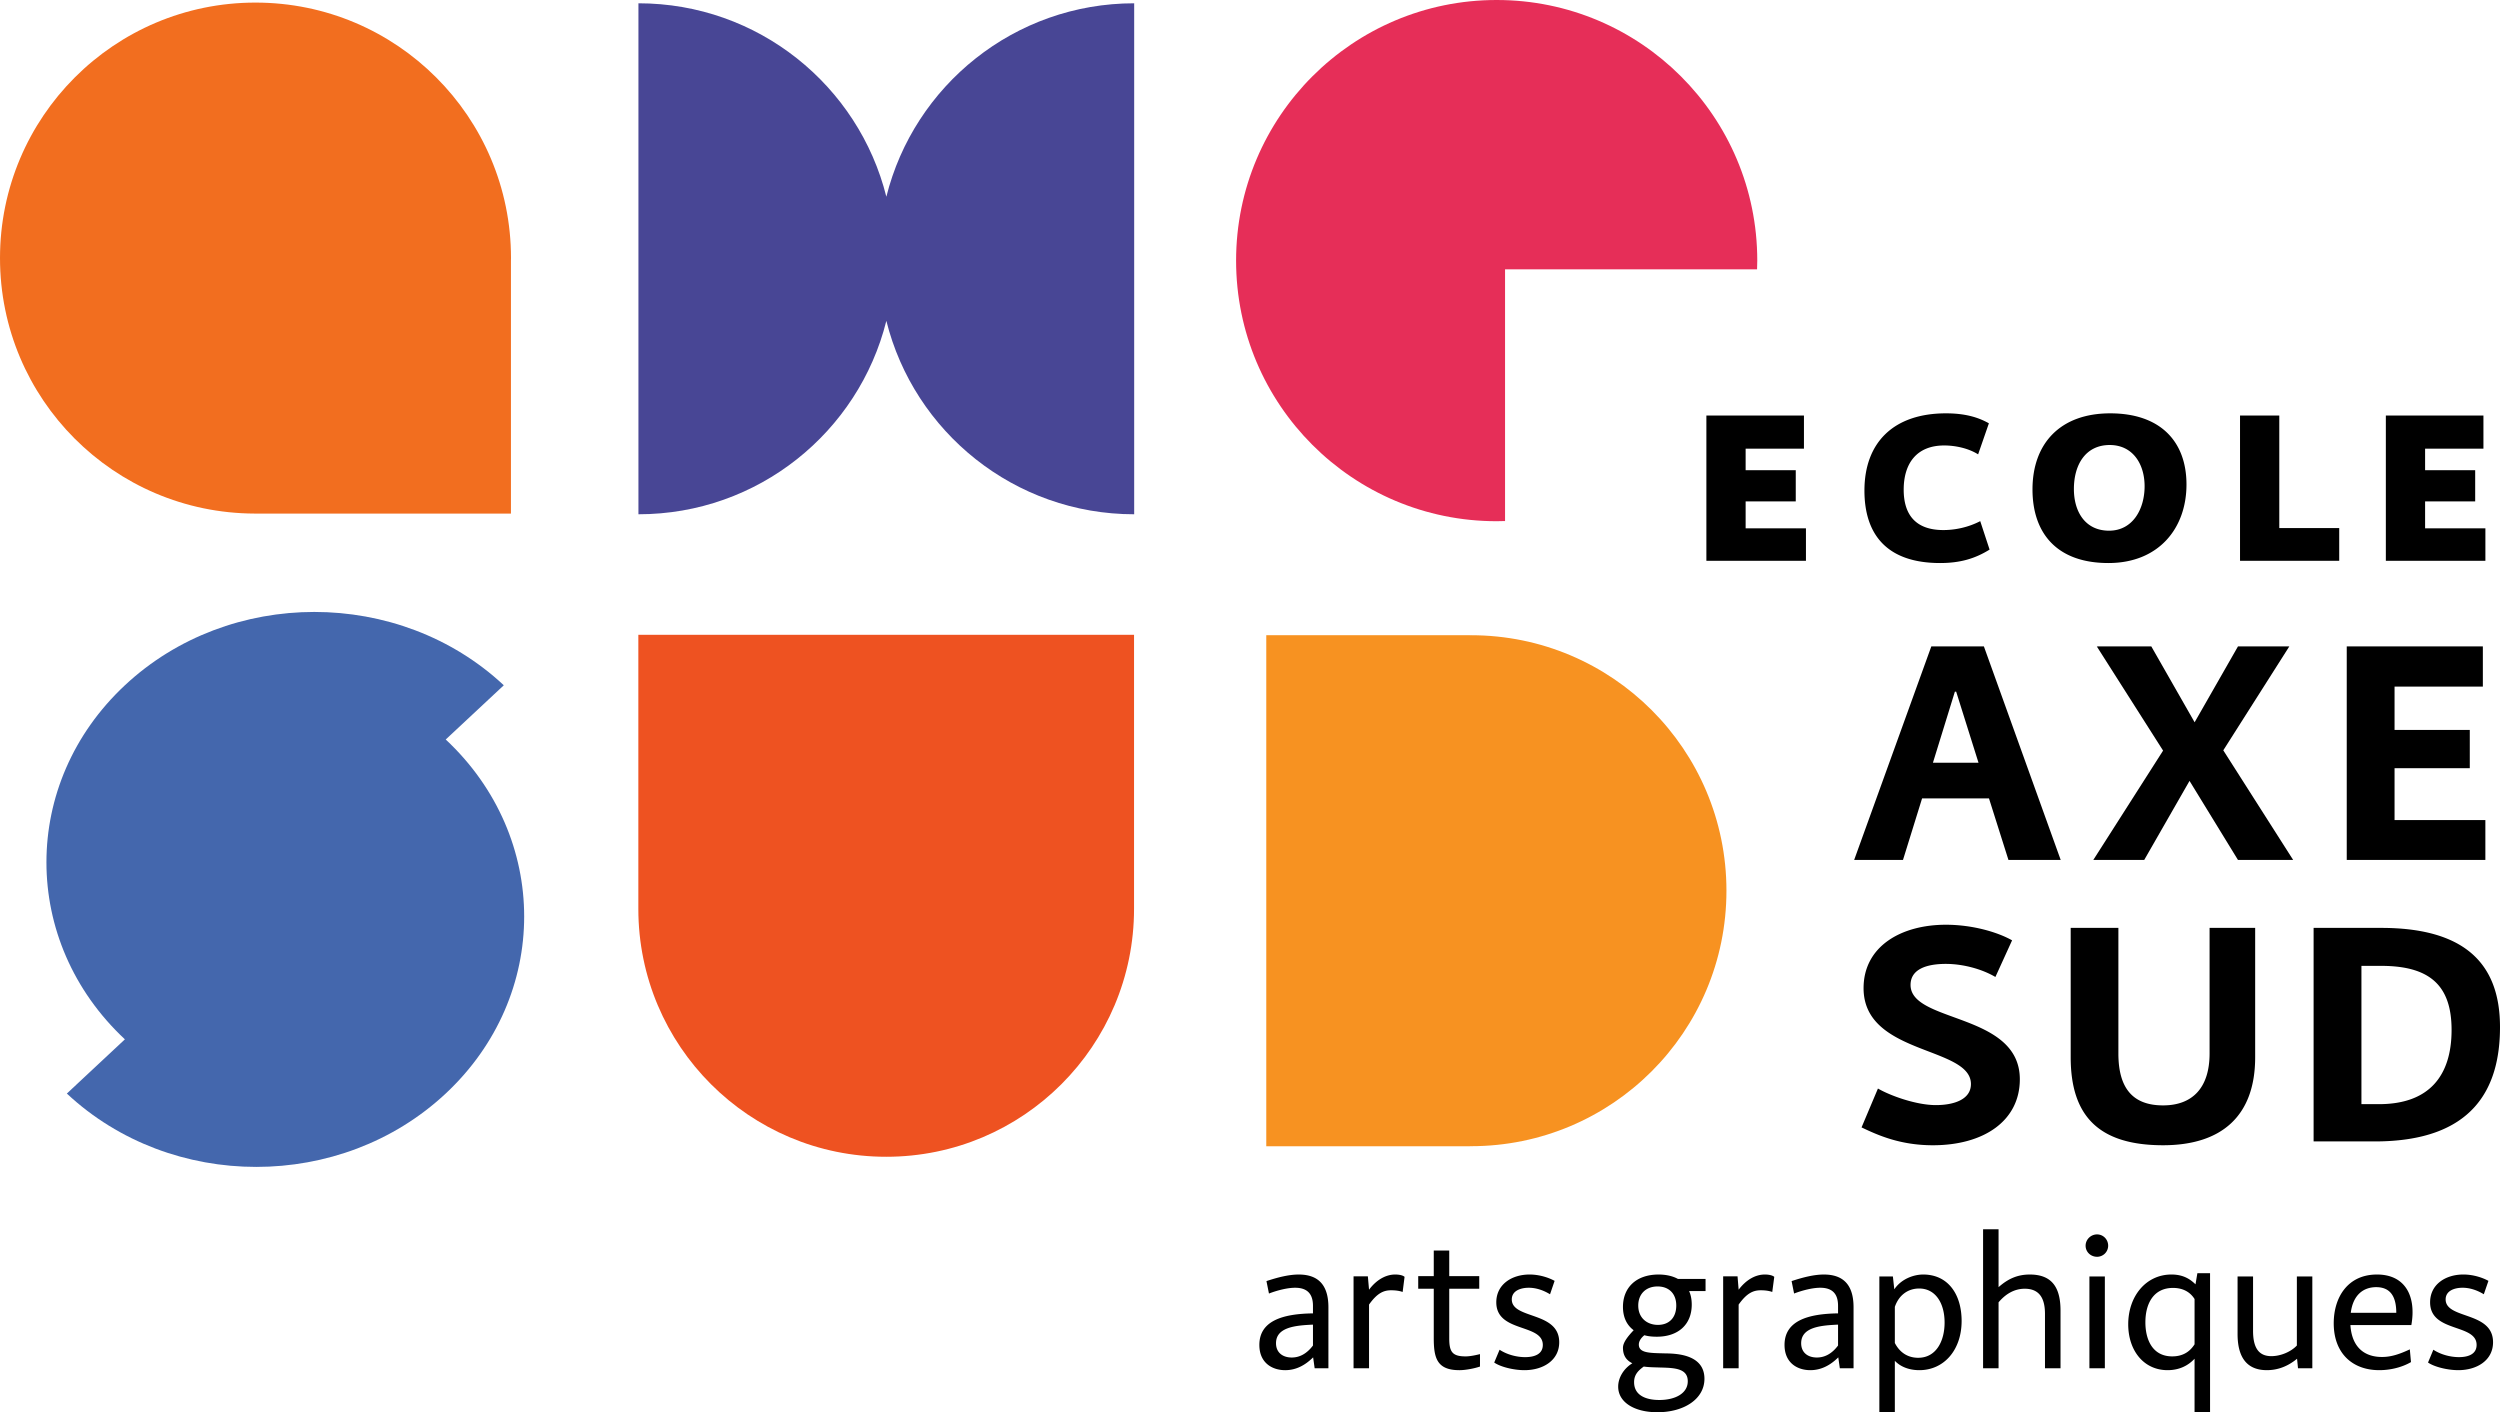
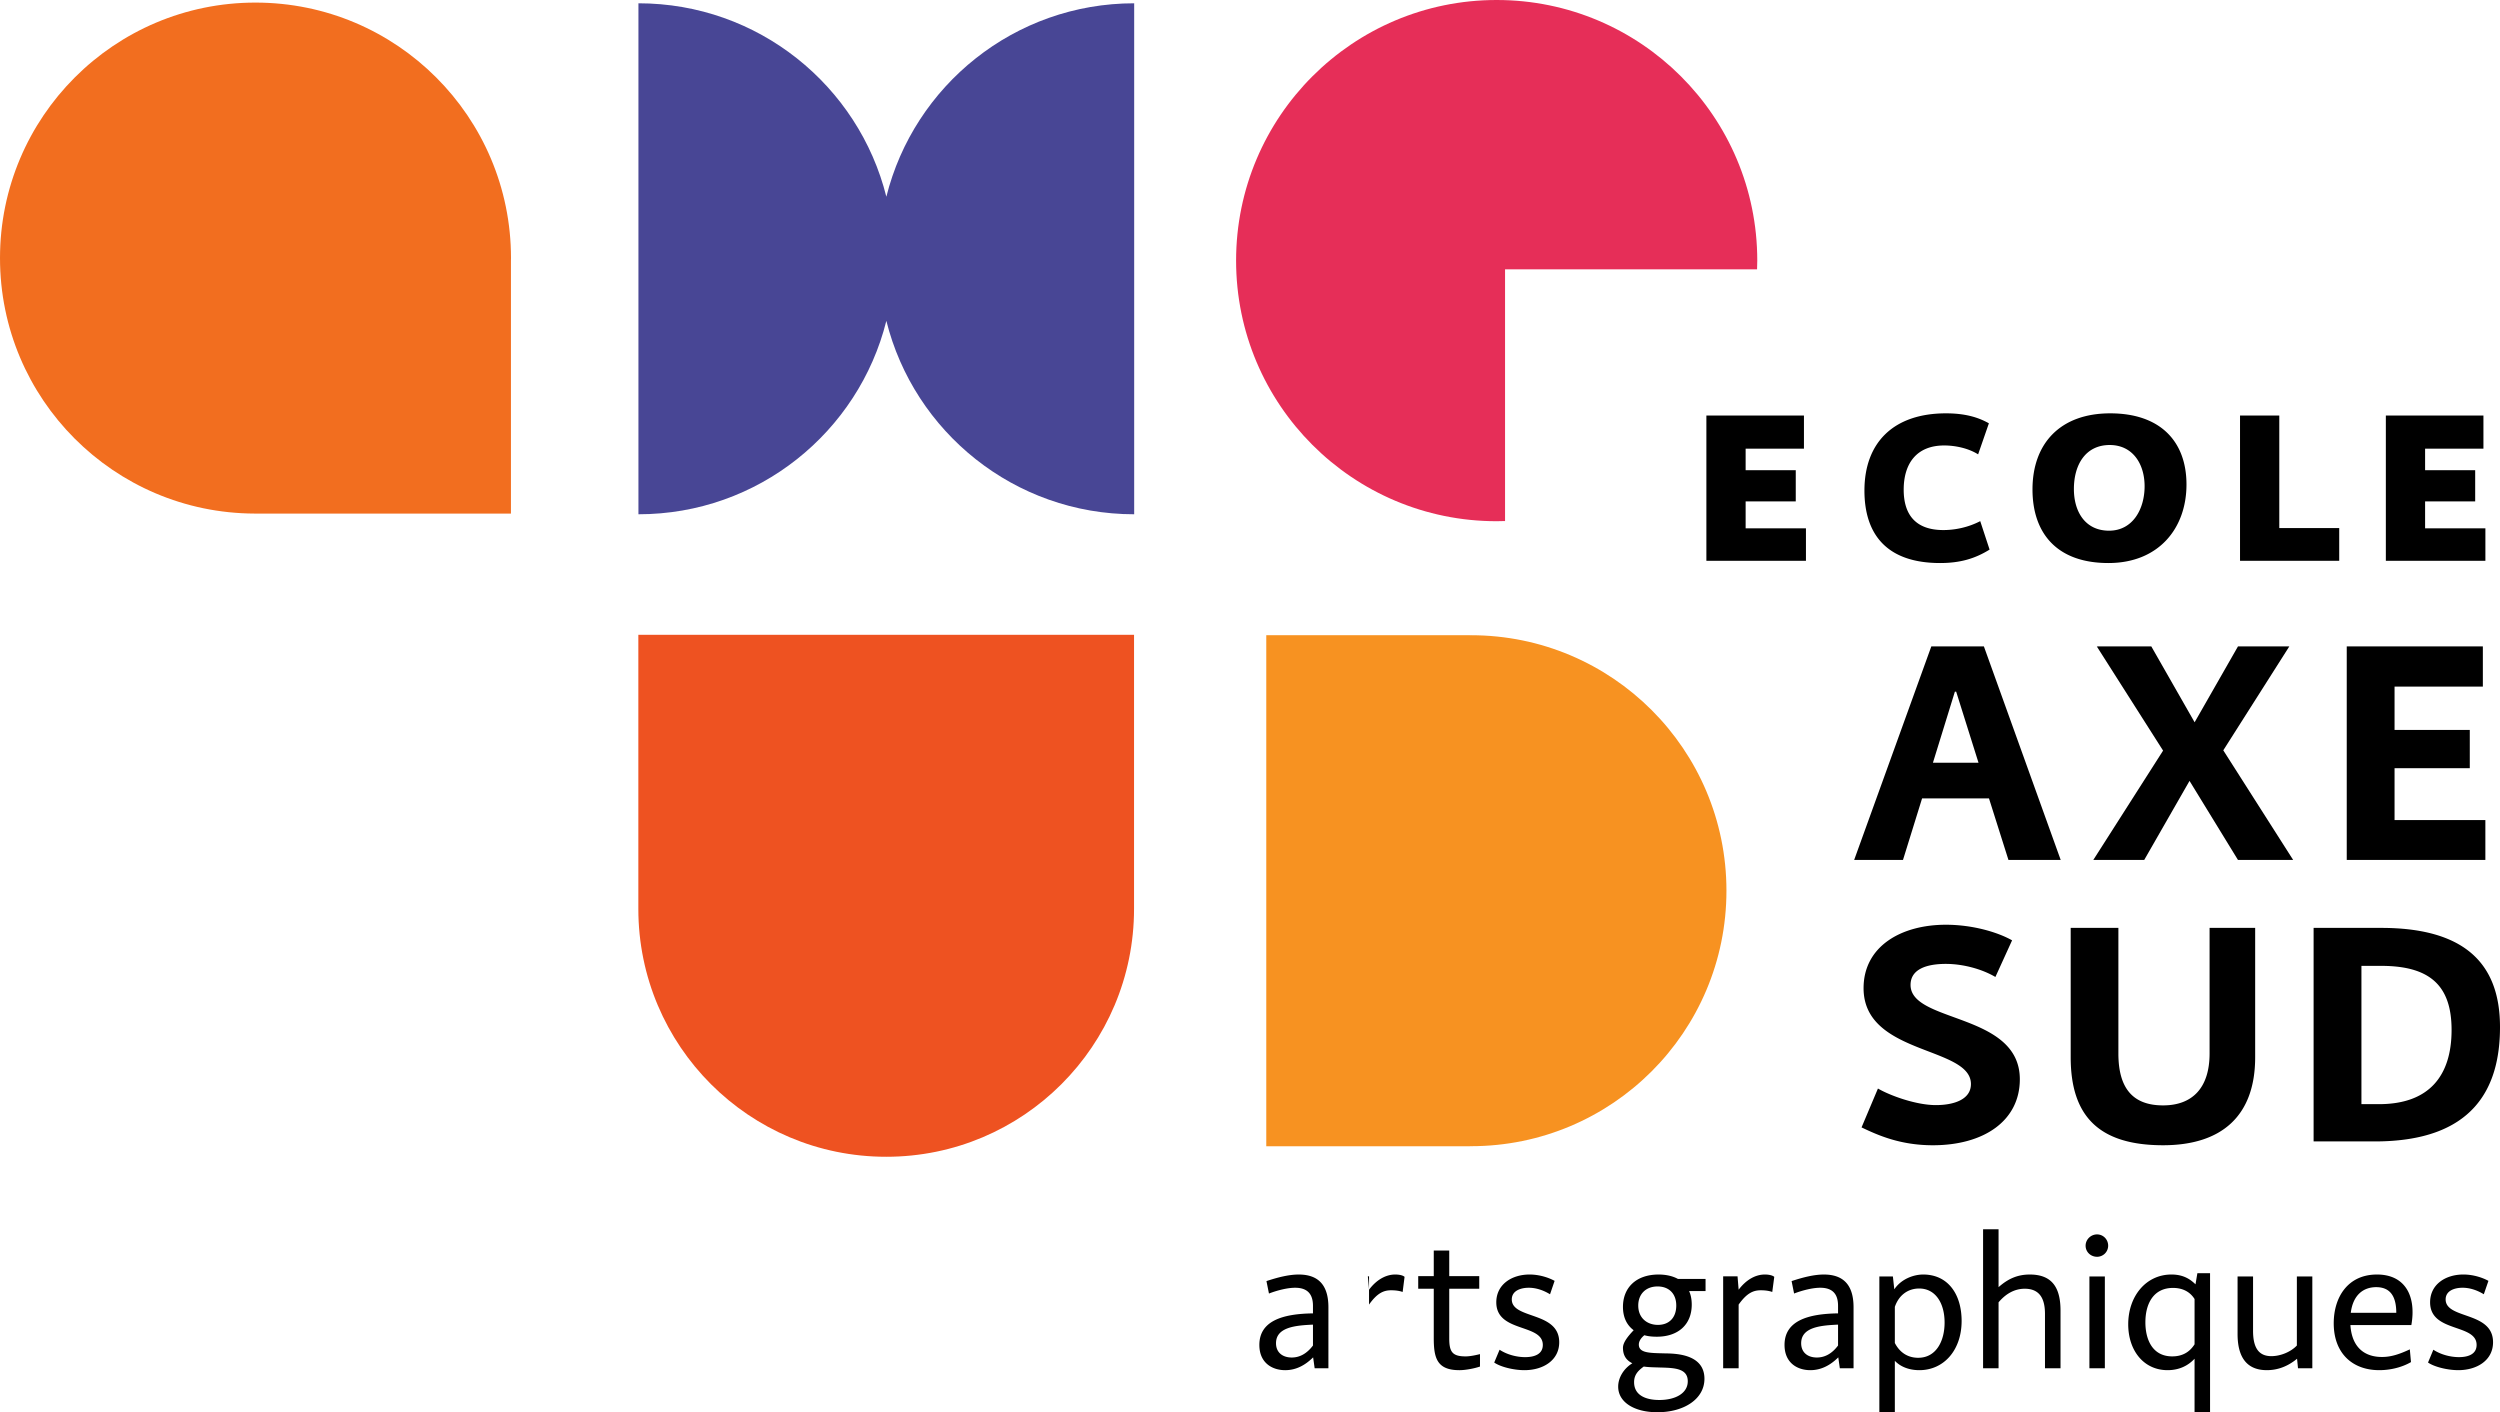
<svg xmlns="http://www.w3.org/2000/svg" viewBox="0 0 600 338.939">
  <path d="M361.213 64.643h60.48c.024-.7.052-1.396.052-2.097 0-34.54-28.002-62.546-62.55-62.546-34.535 0-62.532 28.007-62.532 62.546 0 34.548 27.997 62.546 62.532 62.546.687 0 1.35-.024 2.018-.043V64.643z" fill="#e62e58" />
  <path d="M122.627 62.504c0-.179.014-.372.014-.56 0-33.866-27.456-61.323-61.323-61.323C27.447.621 0 28.078 0 61.944c0 33.815 27.367 61.229 61.154 61.314v.004h61.473V62.504z" fill="#f26e1f" />
  <path d="M353.03 152.454c-.076 0-.175.005-.255.005v-.005h-48.869v122.65h48.87v-.018h.253c33.867 0 61.318-27.452 61.318-61.318s-27.451-61.314-61.318-61.314" fill="#f79221" />
  <path d="M153.225 123.426c28.736 0 52.848-19.757 59.498-46.423 6.641 26.666 30.753 46.423 59.48 46.423V.79c-28.727 0-52.839 19.757-59.48 46.428C206.073 20.548 181.961.79 153.225.79v122.636z" fill="#484695" />
  <path d="M272.17 217.99v-65.644H153.202v65.781c0 32.86 26.628 59.498 59.488 59.498 32.856 0 59.48-26.638 59.48-59.498v-.136z" fill="#ee5221" />
-   <path d="M106.975 177.479l13.935-13.014c-25.109-23.463-65.828-23.463-90.933 0-25.11 23.464-25.11 61.507-.005 84.975l-13.93 13.013c25.105 23.473 65.82 23.473 90.92 0 25.113-23.459 25.123-61.492.013-84.974" fill="#4467ad" />
-   <path d="M311.699 305.886c-2.333 0-4.948.65-7.75 1.576l.601 2.987c1.92-.744 4.416-1.388 6.283-1.388 3.58 0 4.28 2.253 4.28 4.36v1.792c-7.346.09-12.867 1.83-12.867 7.572 0 4.27 3.028 6.057 6.208 6.057 2.76 0 4.947-1.34 6.697-3.076l.367 2.615h3.301V313.75c0-4.416-1.646-7.864-7.12-7.864zm3.414 17.04c-1.52 2.017-3.264 2.878-5.098 2.878-2.116 0-3.772-1.143-3.772-3.428 0-3.914 4.82-4.275 8.87-4.464v5.014zm13.456-13.395l-.283-3.217h-3.433v22.067h3.716V313.1c1.975-2.79 3.531-3.433 5.314-3.433 1.016 0 1.975.122 2.751.409l.461-3.626c-.31-.316-1.138-.565-2.248-.565-2.14 0-4.412 1.157-6.278 3.645zm19.25 11.692v-11.927h7.2v-3.029h-7.2v-6.146h-3.716v6.146h-3.73v3.03h3.73v11.79c0 4.717.677 7.755 6.151 7.755 1.6 0 3.763-.46 4.943-.87v-2.982c-.545.132-2.196.546-3.438.546-3.17 0-3.94-1.049-3.94-4.313zm15.011-9.36c0-2.074 2.107-2.802 4.083-2.802 1.608 0 3.362.507 5.093 1.566l1.1-3.217c-1.246-.691-3.48-1.524-6.01-1.524-4.308 0-7.986 2.399-7.986 6.674 0 7.337 11.165 5.041 11.165 10.224 0 2.206-1.975 2.93-4.237 2.93-2.013 0-4.35-.592-6.138-1.778l-1.288 3.076c1.51 1.049 4.674 1.83 7.247 1.83 4.539 0 8.353-2.39 8.353-6.698 0-7.482-11.382-5.46-11.382-10.28zm35.25-5.977c-5.442 0-8.57 3.175-8.57 7.76 0 2.573.965 4.412 2.568 5.606-1.288 1.37-2.567 2.893-2.567 4.21 0 1.937.865 3.033 2.247 3.725-2.026 1.246-3.395 3.405-3.395 5.606 0 3.762 3.899 6.146 9.406 6.146 6.33 0 11.297-3.127 11.297-8.032 0-5.917-6.843-6.058-9.468-6.096-3.672-.094-6.278-.056-6.278-2.12 0-.824.545-1.604 1.326-2.24.922.269 1.924.358 2.987.358 5.145 0 8.385-2.93 8.385-7.708 0-1.237-.216-2.333-.635-3.25h3.95v-2.902h-6.612c-1.232-.682-2.84-1.063-4.642-1.063zm-3.575 22.086c1.2.183 2.568.183 3.857.23 3.499.09 6.702.179 6.702 3.307 0 2.892-2.977 4.49-6.83 4.49-3.22 0-6.052-1.104-6.052-4.274 0-1.693.856-2.7 2.323-3.753zm3.4-9.999c-2.614 0-4.726-1.665-4.726-4.637 0-2.765 1.834-4.586 4.633-4.586 2.708 0 4.49 1.698 4.49 4.586 0 2.925-1.734 4.637-4.397 4.637zm19.368-8.442l-.264-3.217h-3.452v22.067h3.716V313.1c1.98-2.79 3.537-3.433 5.324-3.433 1.015 0 1.975.122 2.746.409l.48-3.626c-.334-.316-1.162-.565-2.253-.565-2.173 0-4.411 1.157-6.297 3.645zm20.472-3.645c-2.342 0-4.947.65-7.764 1.576l.601 2.987c1.92-.744 4.412-1.388 6.284-1.388 3.588 0 4.266 2.253 4.266 4.36v1.792c-7.328.09-12.845 1.83-12.845 7.572 0 4.27 3.02 6.057 6.2 6.057 2.755 0 4.956-1.34 6.7-3.076l.368 2.615h3.297V313.75c0-4.416-1.646-7.864-7.107-7.864zm3.387 17.04c-1.5 2.017-3.246 2.878-5.094 2.878-2.112 0-3.758-1.143-3.758-3.428 0-3.914 4.816-4.275 8.852-4.464v5.014zm20.43-17.04c-2.352 0-5.273 1.11-6.895 3.5h-.043l-.33-3.03h-3.249v32.536h3.716v-12.298c1.382 1.467 3.485 2.248 5.87 2.248 5.977 0 10.158-4.905 10.158-11.8 0-6.415-3.264-11.156-9.228-11.156zm-1.195 19.984c-2.07 0-4.224-.88-5.606-3.551v-8.673c1.006-2.925 3.25-4.402 5.836-4.402 3.941 0 6.105 3.537 6.105 8.165 0 4.458-2.018 8.46-6.335 8.46zm26.812-19.984c-2.799 0-5.098.88-7.525 3.034v-13.893h-3.715v33.354h3.715V312.56c1.697-2.018 3.805-3.264 6.283-3.264 3.847 0 4.858 2.751 4.858 6.053v13.032h3.73v-13.804c0-5.009-1.618-8.69-7.346-8.69zm16.113-9.628c-1.505 0-2.747 1.237-2.747 2.71 0 1.514 1.242 2.661 2.747 2.661a2.663 2.663 0 0 0 2.667-2.662c0-1.472-1.153-2.709-2.667-2.709zm-1.834 32.122h3.706v-22.024h-3.706v22.024zm25.462-20.138c-1.19-1.161-2.846-2.356-5.771-2.356-6.11 0-10.375 5.206-10.375 11.946 0 6.288 3.706 11.01 9.448 11.01 2.761 0 4.915-1.063 6.472-2.742v12.792h3.72v-33.316h-3.043l-.451 2.666zm-.226 14.396c-1.143 1.802-2.845 2.897-5.361 2.897-4.685 0-6.44-3.94-6.44-8.178 0-4.534 1.986-8.254 6.623-8.254 2.798 0 4.36 1.345 5.178 2.667v10.868zm24.555.287c-1.477 1.562-3.951 2.554-6.12 2.554-3.108 0-4.396-2.107-4.396-6.086v-13.037h-3.716v13.808c0 5.014 1.787 8.677 7.026 8.677 1.966 0 4.548-.507 7.252-2.741l.226 2.28h3.438v-22.024h-3.71v16.569zm19.22-17.038c-6.978 0-10.374 5.427-10.374 11.715 0 7.116 4.416 11.24 10.934 11.24 2.375 0 5.22-.55 7.61-1.937l-.282-3.057c-2.436 1.142-4.445 1.829-6.693 1.829-3.903 0-7.2-2.032-7.567-7.661h14.626c1.21-6.749-1.33-12.13-8.253-12.13zm-6.282 9.185c.545-4.304 3.038-6.152 6.1-6.152 3.117 0 4.82 1.89 4.82 6.152h-10.92zm22.767-3.208c0-2.075 2.093-2.803 4.068-2.803 1.613 0 3.363.507 5.093 1.566l1.11-3.217c-1.241-.691-3.49-1.524-6.015-1.524-4.312 0-7.986 2.399-7.986 6.674 0 7.337 11.16 5.041 11.16 10.224 0 2.206-1.98 2.93-4.223 2.93-2.022 0-4.364-.592-6.156-1.778l-1.28 3.076c1.51 1.049 4.694 1.83 7.248 1.83 4.548 0 8.358-2.39 8.358-6.698 0-7.482-11.377-5.46-11.377-10.28zm-123.44-156.72l-18.517 51.245h11.72l4.581-14.763h16.06l4.67 14.763h12.54l-18.432-51.245h-12.623zm.39 27.913L469.17 166h.31l5.362 17.058h-10.94zm39.326-27.913l15.91 25.006-16.747 26.238h12.219l10.873-18.972 11.626 18.972h13.244l-16.767-26.309 15.845-24.935h-12.322l-10.403 18.205-10.394-18.205H503.23zm93.257 41.679h-21.794v-12.459h18.055v-9.184h-18.055v-10.4h21.192v-9.636h-32.667v51.245h33.27v-9.566zM464.61 265.224c-4.75 0-11.015-2.29-13.903-3.979l-3.936 9.331c3.857 1.84 9.237 4.285 17.114 4.285 12.27 0 20.873-5.884 20.873-15.836 0-16.041-26.225-13.455-26.225-22.64 0-3.73 3.74-5.051 8.48-5.051 4.101 0 8.673 1.237 11.88 3.142l4.007-8.795c-3.363-1.91-9.378-3.744-15.887-3.744-10.765 0-19.757 5.202-19.757 15.224 0 16.127 25.768 13.879 25.768 23.017 0 3.701-4.087 5.046-8.414 5.046zm76.631-42.53H530.3v30.137c0 8.263-4.128 12.463-11.164 12.463-7.342 0-10.723-4.2-10.723-12.463v-30.137h-11.447v31.054c0 14.076 6.73 21.112 22.17 21.112 14.067 0 22.104-7.036 22.104-21.112v-31.054zM600 246.482c0-15.826-9.18-23.788-28.529-23.788h-16.206v51.249h14.682c23.704 0 30.053-12.774 30.053-27.461zm-33.255-14.674h4.726c11.542 0 16.908 4.576 16.908 15.37 0 11.085-5.437 17.82-17.439 17.82h-4.195v-33.19zM433.428 126.795h-14.476v-6.457h12.03v-7.492h-12.03v-5.16h13.996v-7.962h-23.416v34.873h23.896v-7.802zm32.197 8.333c4.802 0 8.376-1.049 11.875-3.227l-2.243-6.828c-2.911 1.514-6.095 2.14-8.847 2.14-6.814 0-9.523-3.857-9.523-9.693 0-6.241 3.061-10.61 9.73-10.61 2.545 0 5.729.62 8.132 2.135l2.586-7.45c-2.756-1.561-5.982-2.394-10.304-2.394-12.59 0-19.565 7.027-19.565 18.53 0 10.775 5.611 17.397 18.159 17.397zm40.399 0c12.02 0 18.732-8.286 18.732-18.854 0-10.253-6.194-17.072-18.309-17.072-11.993 0-18.647 7.233-18.647 18.266 0 10.37 5.718 17.66 18.224 17.66zm.306-28.326c5.52 0 8.376 4.53 8.376 9.895 0 5.517-2.855 10.667-8.536 10.667-5.729 0-8.433-4.576-8.433-9.99 0-5.935 2.864-10.572 8.593-10.572zm55.082 19.94H547.03V99.724h-9.425v34.873h23.807v-7.855zm35.084.053h-14.471v-6.457h12.021v-7.492h-12.021v-5.16h14.001v-7.962h-23.421v34.873h23.891v-7.802z" />
+   <path d="M311.699 305.886c-2.333 0-4.948.65-7.75 1.576l.601 2.987c1.92-.744 4.416-1.388 6.283-1.388 3.58 0 4.28 2.253 4.28 4.36v1.792c-7.346.09-12.867 1.83-12.867 7.572 0 4.27 3.028 6.057 6.208 6.057 2.76 0 4.947-1.34 6.697-3.076l.367 2.615h3.301V313.75c0-4.416-1.646-7.864-7.12-7.864zm3.414 17.04c-1.52 2.017-3.264 2.878-5.098 2.878-2.116 0-3.772-1.143-3.772-3.428 0-3.914 4.82-4.275 8.87-4.464v5.014zm13.456-13.395l-.283-3.217h-3.433h3.716V313.1c1.975-2.79 3.531-3.433 5.314-3.433 1.016 0 1.975.122 2.751.409l.461-3.626c-.31-.316-1.138-.565-2.248-.565-2.14 0-4.412 1.157-6.278 3.645zm19.25 11.692v-11.927h7.2v-3.029h-7.2v-6.146h-3.716v6.146h-3.73v3.03h3.73v11.79c0 4.717.677 7.755 6.151 7.755 1.6 0 3.763-.46 4.943-.87v-2.982c-.545.132-2.196.546-3.438.546-3.17 0-3.94-1.049-3.94-4.313zm15.011-9.36c0-2.074 2.107-2.802 4.083-2.802 1.608 0 3.362.507 5.093 1.566l1.1-3.217c-1.246-.691-3.48-1.524-6.01-1.524-4.308 0-7.986 2.399-7.986 6.674 0 7.337 11.165 5.041 11.165 10.224 0 2.206-1.975 2.93-4.237 2.93-2.013 0-4.35-.592-6.138-1.778l-1.288 3.076c1.51 1.049 4.674 1.83 7.247 1.83 4.539 0 8.353-2.39 8.353-6.698 0-7.482-11.382-5.46-11.382-10.28zm35.25-5.977c-5.442 0-8.57 3.175-8.57 7.76 0 2.573.965 4.412 2.568 5.606-1.288 1.37-2.567 2.893-2.567 4.21 0 1.937.865 3.033 2.247 3.725-2.026 1.246-3.395 3.405-3.395 5.606 0 3.762 3.899 6.146 9.406 6.146 6.33 0 11.297-3.127 11.297-8.032 0-5.917-6.843-6.058-9.468-6.096-3.672-.094-6.278-.056-6.278-2.12 0-.824.545-1.604 1.326-2.24.922.269 1.924.358 2.987.358 5.145 0 8.385-2.93 8.385-7.708 0-1.237-.216-2.333-.635-3.25h3.95v-2.902h-6.612c-1.232-.682-2.84-1.063-4.642-1.063zm-3.575 22.086c1.2.183 2.568.183 3.857.23 3.499.09 6.702.179 6.702 3.307 0 2.892-2.977 4.49-6.83 4.49-3.22 0-6.052-1.104-6.052-4.274 0-1.693.856-2.7 2.323-3.753zm3.4-9.999c-2.614 0-4.726-1.665-4.726-4.637 0-2.765 1.834-4.586 4.633-4.586 2.708 0 4.49 1.698 4.49 4.586 0 2.925-1.734 4.637-4.397 4.637zm19.368-8.442l-.264-3.217h-3.452v22.067h3.716V313.1c1.98-2.79 3.537-3.433 5.324-3.433 1.015 0 1.975.122 2.746.409l.48-3.626c-.334-.316-1.162-.565-2.253-.565-2.173 0-4.411 1.157-6.297 3.645zm20.472-3.645c-2.342 0-4.947.65-7.764 1.576l.601 2.987c1.92-.744 4.412-1.388 6.284-1.388 3.588 0 4.266 2.253 4.266 4.36v1.792c-7.328.09-12.845 1.83-12.845 7.572 0 4.27 3.02 6.057 6.2 6.057 2.755 0 4.956-1.34 6.7-3.076l.368 2.615h3.297V313.75c0-4.416-1.646-7.864-7.107-7.864zm3.387 17.04c-1.5 2.017-3.246 2.878-5.094 2.878-2.112 0-3.758-1.143-3.758-3.428 0-3.914 4.816-4.275 8.852-4.464v5.014zm20.43-17.04c-2.352 0-5.273 1.11-6.895 3.5h-.043l-.33-3.03h-3.249v32.536h3.716v-12.298c1.382 1.467 3.485 2.248 5.87 2.248 5.977 0 10.158-4.905 10.158-11.8 0-6.415-3.264-11.156-9.228-11.156zm-1.195 19.984c-2.07 0-4.224-.88-5.606-3.551v-8.673c1.006-2.925 3.25-4.402 5.836-4.402 3.941 0 6.105 3.537 6.105 8.165 0 4.458-2.018 8.46-6.335 8.46zm26.812-19.984c-2.799 0-5.098.88-7.525 3.034v-13.893h-3.715v33.354h3.715V312.56c1.697-2.018 3.805-3.264 6.283-3.264 3.847 0 4.858 2.751 4.858 6.053v13.032h3.73v-13.804c0-5.009-1.618-8.69-7.346-8.69zm16.113-9.628c-1.505 0-2.747 1.237-2.747 2.71 0 1.514 1.242 2.661 2.747 2.661a2.663 2.663 0 0 0 2.667-2.662c0-1.472-1.153-2.709-2.667-2.709zm-1.834 32.122h3.706v-22.024h-3.706v22.024zm25.462-20.138c-1.19-1.161-2.846-2.356-5.771-2.356-6.11 0-10.375 5.206-10.375 11.946 0 6.288 3.706 11.01 9.448 11.01 2.761 0 4.915-1.063 6.472-2.742v12.792h3.72v-33.316h-3.043l-.451 2.666zm-.226 14.396c-1.143 1.802-2.845 2.897-5.361 2.897-4.685 0-6.44-3.94-6.44-8.178 0-4.534 1.986-8.254 6.623-8.254 2.798 0 4.36 1.345 5.178 2.667v10.868zm24.555.287c-1.477 1.562-3.951 2.554-6.12 2.554-3.108 0-4.396-2.107-4.396-6.086v-13.037h-3.716v13.808c0 5.014 1.787 8.677 7.026 8.677 1.966 0 4.548-.507 7.252-2.741l.226 2.28h3.438v-22.024h-3.71v16.569zm19.22-17.038c-6.978 0-10.374 5.427-10.374 11.715 0 7.116 4.416 11.24 10.934 11.24 2.375 0 5.22-.55 7.61-1.937l-.282-3.057c-2.436 1.142-4.445 1.829-6.693 1.829-3.903 0-7.2-2.032-7.567-7.661h14.626c1.21-6.749-1.33-12.13-8.253-12.13zm-6.282 9.185c.545-4.304 3.038-6.152 6.1-6.152 3.117 0 4.82 1.89 4.82 6.152h-10.92zm22.767-3.208c0-2.075 2.093-2.803 4.068-2.803 1.613 0 3.363.507 5.093 1.566l1.11-3.217c-1.241-.691-3.49-1.524-6.015-1.524-4.312 0-7.986 2.399-7.986 6.674 0 7.337 11.16 5.041 11.16 10.224 0 2.206-1.98 2.93-4.223 2.93-2.022 0-4.364-.592-6.156-1.778l-1.28 3.076c1.51 1.049 4.694 1.83 7.248 1.83 4.548 0 8.358-2.39 8.358-6.698 0-7.482-11.377-5.46-11.377-10.28zm-123.44-156.72l-18.517 51.245h11.72l4.581-14.763h16.06l4.67 14.763h12.54l-18.432-51.245h-12.623zm.39 27.913L469.17 166h.31l5.362 17.058h-10.94zm39.326-27.913l15.91 25.006-16.747 26.238h12.219l10.873-18.972 11.626 18.972h13.244l-16.767-26.309 15.845-24.935h-12.322l-10.403 18.205-10.394-18.205H503.23zm93.257 41.679h-21.794v-12.459h18.055v-9.184h-18.055v-10.4h21.192v-9.636h-32.667v51.245h33.27v-9.566zM464.61 265.224c-4.75 0-11.015-2.29-13.903-3.979l-3.936 9.331c3.857 1.84 9.237 4.285 17.114 4.285 12.27 0 20.873-5.884 20.873-15.836 0-16.041-26.225-13.455-26.225-22.64 0-3.73 3.74-5.051 8.48-5.051 4.101 0 8.673 1.237 11.88 3.142l4.007-8.795c-3.363-1.91-9.378-3.744-15.887-3.744-10.765 0-19.757 5.202-19.757 15.224 0 16.127 25.768 13.879 25.768 23.017 0 3.701-4.087 5.046-8.414 5.046zm76.631-42.53H530.3v30.137c0 8.263-4.128 12.463-11.164 12.463-7.342 0-10.723-4.2-10.723-12.463v-30.137h-11.447v31.054c0 14.076 6.73 21.112 22.17 21.112 14.067 0 22.104-7.036 22.104-21.112v-31.054zM600 246.482c0-15.826-9.18-23.788-28.529-23.788h-16.206v51.249h14.682c23.704 0 30.053-12.774 30.053-27.461zm-33.255-14.674h4.726c11.542 0 16.908 4.576 16.908 15.37 0 11.085-5.437 17.82-17.439 17.82h-4.195v-33.19zM433.428 126.795h-14.476v-6.457h12.03v-7.492h-12.03v-5.16h13.996v-7.962h-23.416v34.873h23.896v-7.802zm32.197 8.333c4.802 0 8.376-1.049 11.875-3.227l-2.243-6.828c-2.911 1.514-6.095 2.14-8.847 2.14-6.814 0-9.523-3.857-9.523-9.693 0-6.241 3.061-10.61 9.73-10.61 2.545 0 5.729.62 8.132 2.135l2.586-7.45c-2.756-1.561-5.982-2.394-10.304-2.394-12.59 0-19.565 7.027-19.565 18.53 0 10.775 5.611 17.397 18.159 17.397zm40.399 0c12.02 0 18.732-8.286 18.732-18.854 0-10.253-6.194-17.072-18.309-17.072-11.993 0-18.647 7.233-18.647 18.266 0 10.37 5.718 17.66 18.224 17.66zm.306-28.326c5.52 0 8.376 4.53 8.376 9.895 0 5.517-2.855 10.667-8.536 10.667-5.729 0-8.433-4.576-8.433-9.99 0-5.935 2.864-10.572 8.593-10.572zm55.082 19.94H547.03V99.724h-9.425v34.873h23.807v-7.855zm35.084.053h-14.471v-6.457h12.021v-7.492h-12.021v-5.16h14.001v-7.962h-23.421v34.873h23.891v-7.802z" />
</svg>